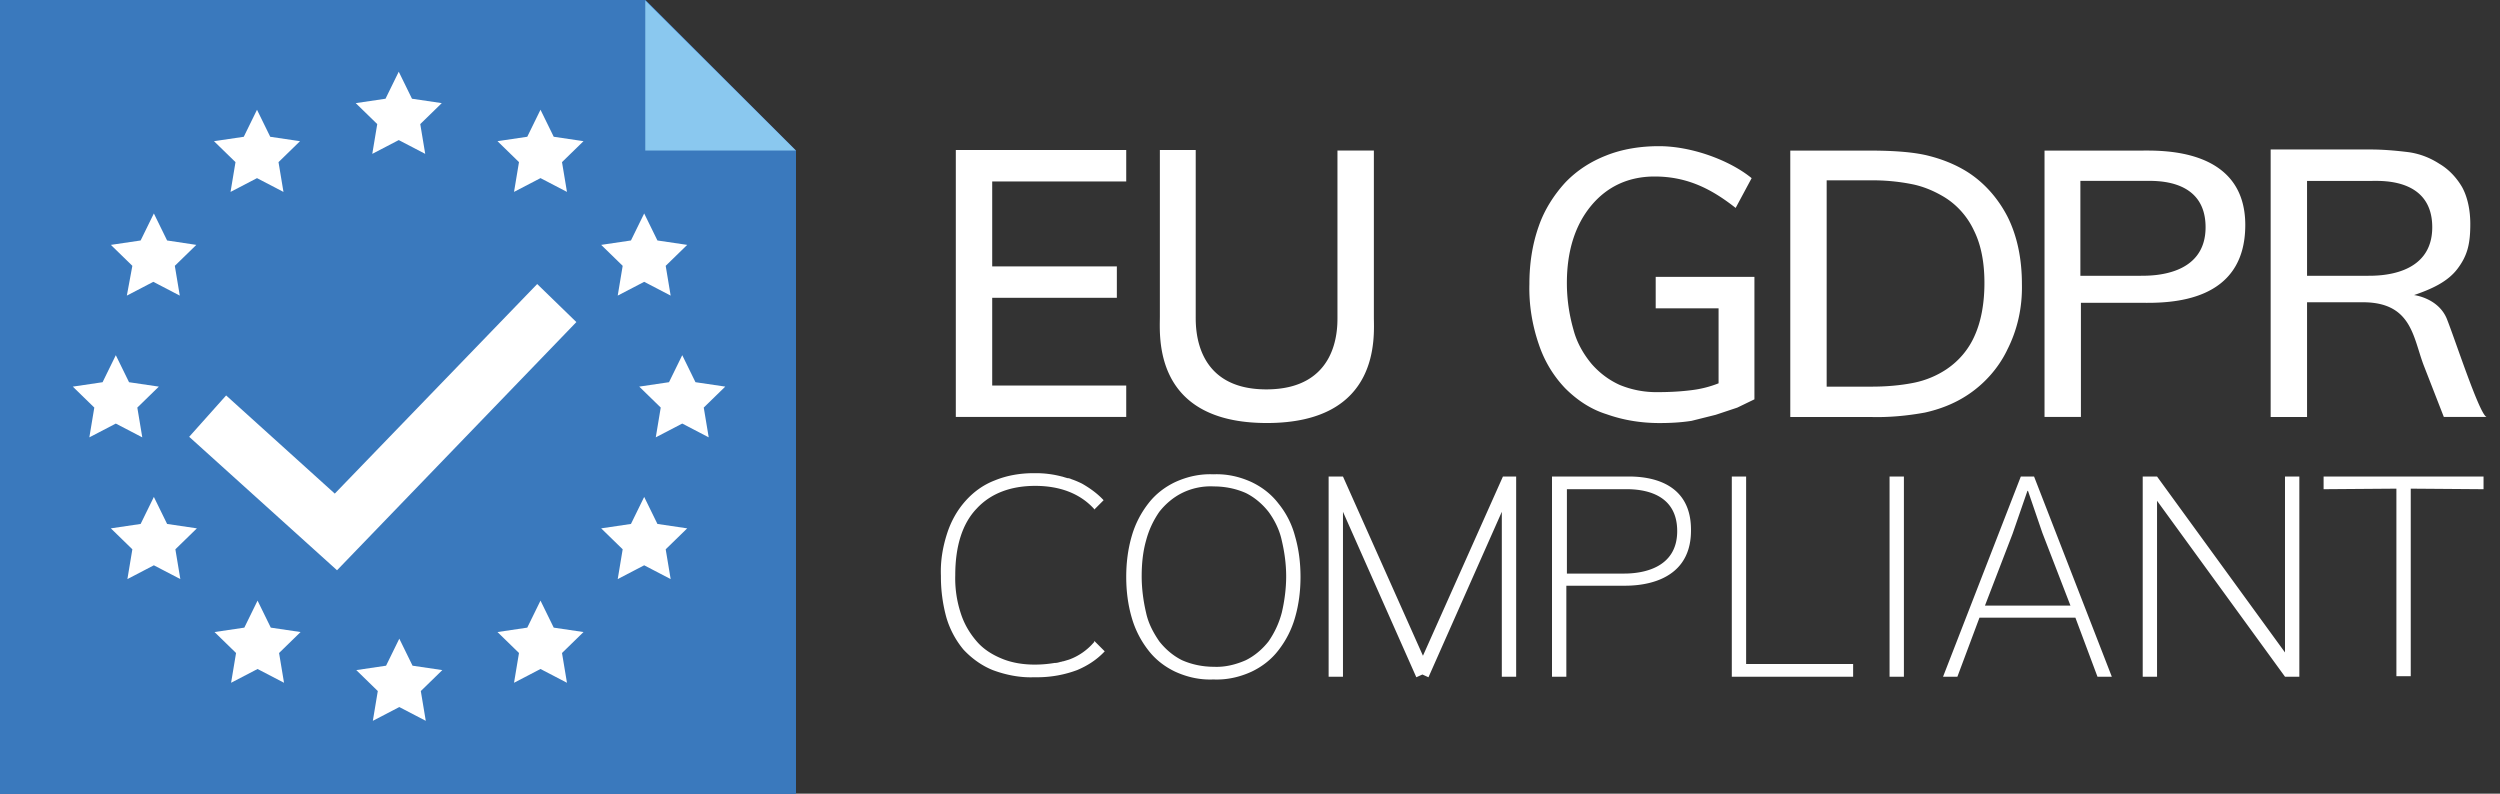
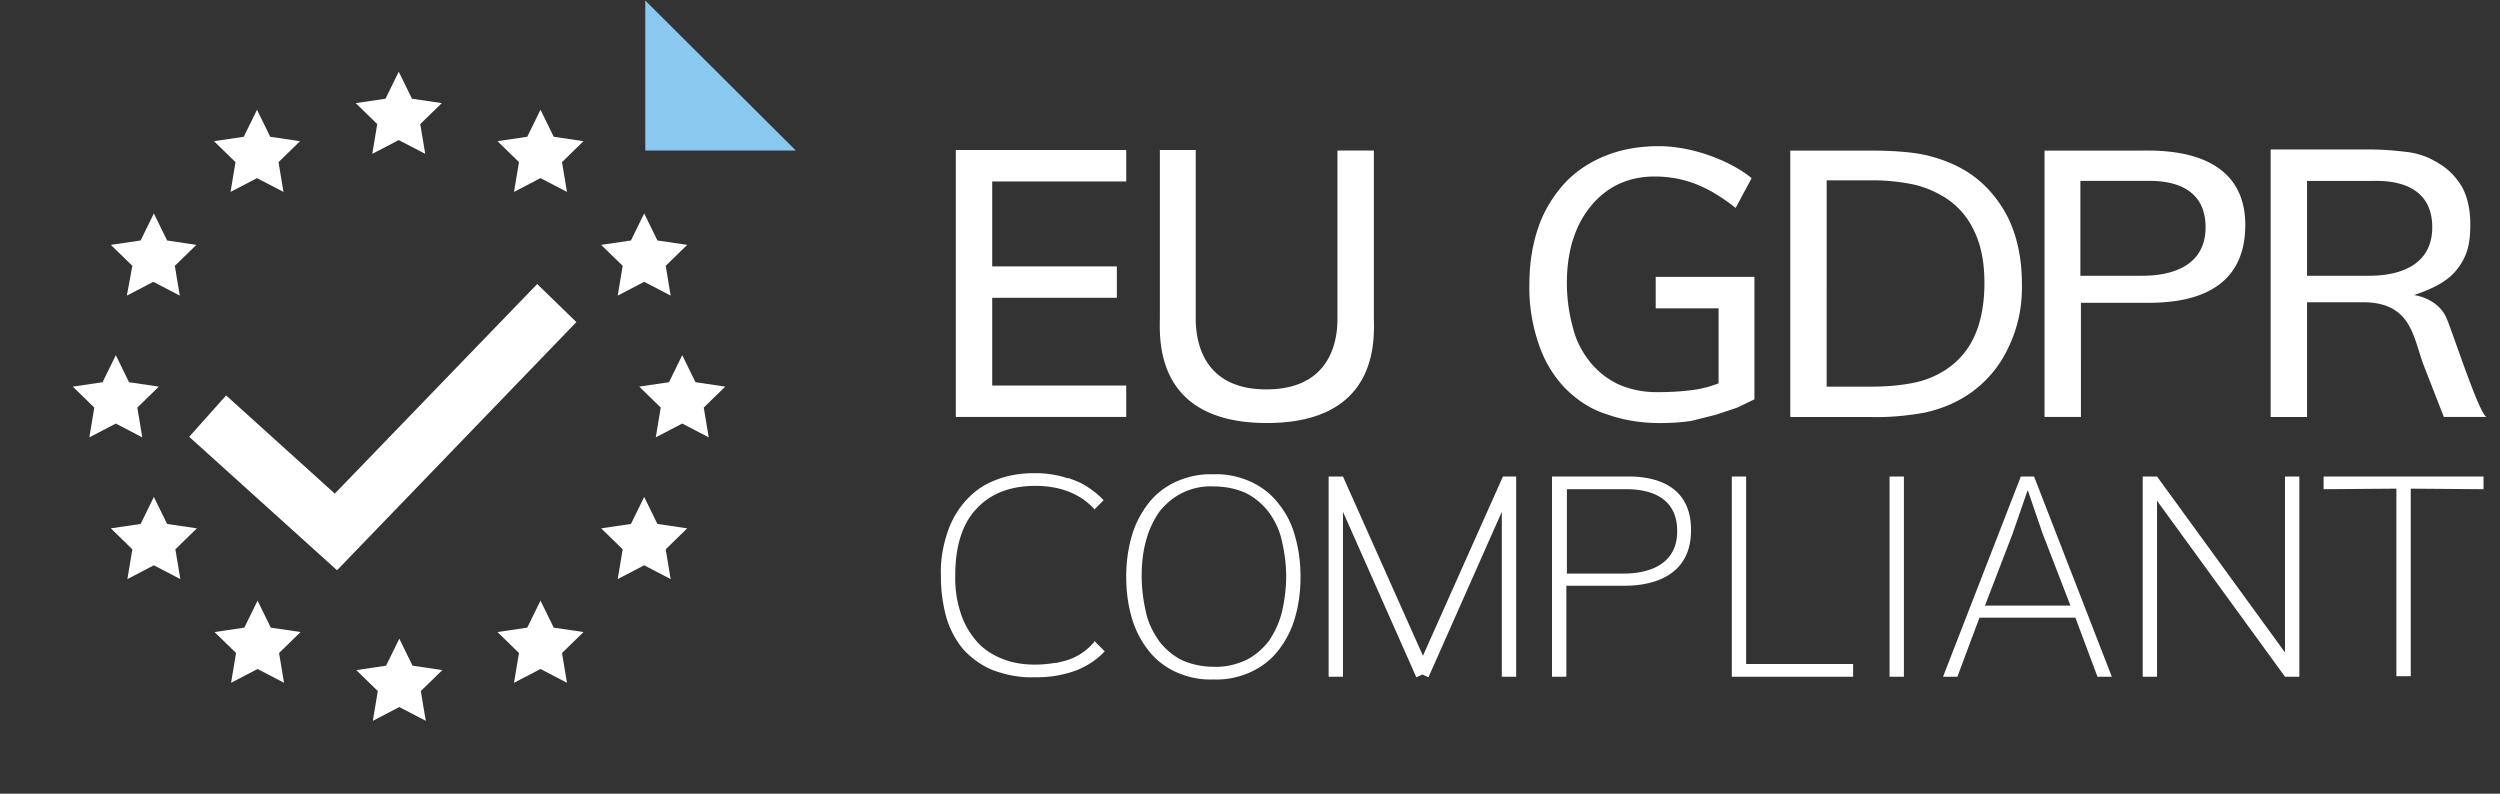
<svg xmlns="http://www.w3.org/2000/svg" width="126" height="40" fill="none">
  <rect width="100%" height="100%" fill="#333333" stroke="none" />
  <g fill="#3a79bd">
    <use href="#B" />
    <use href="#B" />
    <use href="#B" />
  </g>
  <path d="M18.763 7.755l1.334-.695 1.334.695-.25-1.501 1.084-1.056-1.501-.222-.667-1.362-.667 1.362-1.501.222 1.084 1.056-.25 1.501zm8.478-2.224l-.667 1.362-1.501.222 1.084 1.056-.25 1.501 1.334-.695 1.334.695-.25-1.501 1.084-1.056-1.501-.222-.667-1.362zm3.892 9.368l1.334-.695 1.334.695-.25-1.501 1.084-1.056-1.501-.222-.667-1.362-.667 1.362-1.501.222 1.084 1.056-.25 1.501zM5.837 21.348l1.334.695-.25-1.501 1.084-1.056-1.501-.222-.667-1.362-.667 1.362-1.501.222 1.084 1.056-.25 1.501 1.334-.695zm.556-6.449l1.334-.695 1.334.695-.25-1.501 1.084-1.056-1.473-.222-.667-1.362-.667 1.362-1.501.222 1.084 1.056-.278 1.501zm5.226-5.226l1.334-.695 1.334.695-.25-1.501 1.084-1.056-1.501-.222-.667-1.362-.667 1.362-1.501.222 1.084 1.056-.25 1.501zm24.934 9.812l-1.501-.222-.667-1.362-.667 1.362-1.501.222 1.084 1.056-.25 1.501 1.334-.695 1.334.695-.25-1.501 1.084-1.056zm-3.419 6.922l-.667-1.362-.667 1.362-1.501.222 1.084 1.056-.25 1.501 1.334-.695 1.334.695-.25-1.501 1.084-1.056-1.501-.222zm-5.226 5.226l-.667-1.362-.667 1.362-1.501.222 1.084 1.056-.25 1.501 1.334-.695 1.334.695-.25-1.501 1.084-1.056-1.501-.222zm-14.26 0l-.667-1.362-.667 1.362-1.501.222 1.084 1.056-.25 1.501 1.334-.695 1.334.695-.25-1.501 1.084-1.056-1.501-.222zm-5.226-5.226l-.667-1.362-.667 1.362-1.501.222 1.084 1.056-.25 1.501 1.334-.695 1.334.695-.25-1.501 1.084-1.056-1.501-.222zm12.37 7.144l-.667-1.362-.667 1.362-1.501.222 1.084 1.056-.25 1.501 1.334-.695 1.334.695-.25-1.501 1.084-1.056-1.501-.222zm6.282-19.235L16.873 24.878l-5.476-4.948-1.862 2.085 7.422 6.699.028.028.028-.028 12.036-12.481-1.974-1.918z" fill="#fff" />
  <path d="M40.111 7.588h-7.589V.027l7.589 7.561z" fill="#8ac8ef" />
  <path d="M88.423 20.125v-6.171h-4.976v1.585h3.169v3.78a5.43 5.43 0 0 1-1.279.334c-.612.083-1.223.111-1.835.111a4.83 4.83 0 0 1-1.862-.361c-.556-.25-1.029-.612-1.418-1.056-.417-.5-.75-1.084-.917-1.723-.222-.778-.334-1.557-.334-2.363 0-1.612.417-2.919 1.223-3.892s1.89-1.473 3.197-1.473c1.696 0 2.919.667 4.086 1.584l.806-1.501c-1.084-.889-3.002-1.612-4.67-1.612-.917 0-1.835.139-2.668.473-.778.306-1.473.751-2.057 1.362-.584.639-1.056 1.39-1.334 2.196-.334.945-.472 1.918-.472 2.919-.028 1.029.139 2.057.472 3.03.278.834.723 1.584 1.334 2.224.584.584 1.279 1.056 2.085 1.306.862.306 1.751.445 2.668.445.528 0 1.084-.028 1.612-.111l1.223-.306 1.084-.361.862-.417zm-31.661-.695h-6.755v-4.42h6.282v-1.584h-6.282V9.145h6.755V7.56h-8.589v13.454h8.589V19.43zm65.378-1.056l1.029 2.641h2.168c-.333 0-1.612-3.947-2.029-4.976-.445-1.028-1.64-1.167-1.64-1.167.889-.306 1.696-.667 2.196-1.334s.639-1.251.639-2.252c0-.695-.139-1.362-.417-1.862-.278-.473-.667-.89-1.139-1.167-.473-.306-.973-.5-1.529-.584-.667-.083-1.307-.139-1.974-.139h-5.003v13.482h1.834v-5.782h2.808c2.446 0 2.529 1.723 3.057 3.141zm-5.865-9.256h3.253c.5 0 3.057-.139 3.057 2.335s-2.724 2.446-3.252 2.446h-3.058V9.117zm-3.113 2.224c0-3.892-4.225-3.753-5.226-3.753h-4.892v13.426h1.834V15.26h3.003c1.556.028 5.281-.028 5.281-3.919zm-5.254 2.557h-3.057V9.117h3.252c.5 0 3.058-.139 3.058 2.335s-2.724 2.446-3.253 2.446zm-6.754 3.753c.528-1.028.778-2.168.75-3.336 0-1.306-.25-2.446-.723-3.391-.472-.917-1.167-1.723-2.056-2.279-.584-.361-1.223-.612-1.862-.778-.723-.195-1.751-.278-3.03-.278h-4.003v13.426h4.031c.917.028 1.835-.056 2.752-.222.751-.167 1.473-.445 2.113-.862.862-.556 1.585-1.362 2.029-2.279zm-3.03.945a4.63 4.63 0 0 1-1.668.695c-.695.139-1.418.195-2.14.195h-2.252V9.089h2.252a10.12 10.12 0 0 1 2.057.195c.556.111 1.084.334 1.557.612.667.389 1.223 1.001 1.557 1.723.361.723.528 1.612.528 2.641s-.167 1.918-.473 2.613c-.306.723-.806 1.306-1.418 1.723zM63.85 21.32c5.782 0 5.393-4.42 5.393-5.337V7.588h-1.835v8.423c0 .612 0 3.614-3.586 3.614s-3.558-3.058-3.558-3.669V7.56h-1.807v8.395c0 .973-.361 5.365 5.393 5.365zm.584 4.058c-.361-.473-.834-.834-1.362-1.084-.611-.278-1.251-.417-1.918-.389-.667-.028-1.306.111-1.918.389-.528.25-1.001.612-1.362 1.084-.389.5-.667 1.056-.834 1.64-.195.667-.278 1.362-.278 2.057s.083 1.39.278 2.057c.167.584.445 1.14.834 1.64.361.472.834.834 1.362 1.084.612.278 1.251.417 1.918.389.667.028 1.306-.111 1.918-.389.528-.25 1.001-.611 1.362-1.084.389-.5.667-1.056.834-1.64.195-.667.278-1.362.278-2.057s-.083-1.39-.278-2.057a4.37 4.37 0 0 0-.834-1.64zm.167 5.504c-.139.528-.361 1.001-.667 1.445-.306.389-.695.723-1.14.945-.5.222-1.056.361-1.612.334-.556 0-1.112-.111-1.612-.334-.445-.222-.834-.556-1.14-.945-.306-.445-.556-.917-.667-1.445-.139-.584-.222-1.223-.222-1.835s.056-1.223.222-1.807c.139-.528.361-1.001.667-1.445.306-.389.695-.723 1.14-.945a3.24 3.24 0 0 1 1.612-.334c.556 0 1.112.111 1.612.334.445.222.834.556 1.14.945.306.417.556.917.667 1.445.139.584.222 1.195.222 1.807s-.083 1.251-.222 1.835zm17.345-6.866h-3.725v10.09h.723V29.52h2.891c.5 0 3.391.028 3.391-2.78.028-2.808-2.752-2.724-3.28-2.724zm-.083 4.892h-2.891v-4.253h3.002c.834 0 2.557.195 2.557 2.113s-1.835 2.14-2.669 2.14zm6.143-4.892h-.723v10.09h6.115v-.639h-5.393v-9.451zm-12.258 0l-4.031 9.034-4.031-9.034h-.723v10.09h.723v-8.311l3.697 8.339.306-.139.306.139 3.697-8.339v8.311h.723v-10.09h-.667zm39.416 8.867l-6.449-8.867h-.722v10.09h.722v-8.867l6.449 8.867h.723v-10.09h-.723v8.867zm-19.93 1.223h.723v-10.09h-.723v10.09zm6.616-10.09l-3.92 10.09h.723l1.112-2.974h4.836l1.112 2.974h.723l-3.919-10.09h-.667zm2.501 6.505h-4.308l1.39-3.614.75-2.168h.028l.723 2.113 1.417 3.669zm12.759-5.865l3.669-.028v9.451h.723v-9.451l3.669.028v-.639h-8.061v.639zm-61.987 7.728c-.334.389-.778.695-1.251.862l-.278.083c-.056 0-.083.028-.139.028-.083.028-.194.056-.278.056h-.028c-.334.056-.667.083-1.001.083-.556 0-1.14-.083-1.668-.306-.473-.195-.917-.472-1.251-.862-.361-.417-.639-.89-.806-1.418a5.63 5.63 0 0 1-.278-1.918c0-1.473.361-2.613 1.084-3.364.695-.75 1.696-1.14 2.946-1.14s2.252.389 2.947 1.14c.019.018.028.037.028.056l.472-.473c-.306-.334-.695-.611-1.084-.834-.167-.083-.361-.167-.528-.222-.056-.028-.139-.056-.195-.056h-.028c-.056-.028-.111-.028-.167-.056-.028 0-.083-.028-.111-.028a5.1 5.1 0 0 0-1.306-.167h-.111c-.667 0-1.334.111-1.946.361-.584.222-1.084.584-1.501 1.056s-.723 1.029-.917 1.64c-.222.695-.334 1.39-.306 2.113a7.74 7.74 0 0 0 .278 2.113 4.53 4.53 0 0 0 .862 1.612c.417.445.917.806 1.473 1.029.667.25 1.39.389 2.085.361h.25a5.72 5.72 0 0 0 1.918-.361c.528-.222 1.001-.528 1.39-.945l-.528-.528c0 .056 0 .083-.028.083z" fill="#fff" />
  <defs>
-     <path id="B" d="M32.523 0H0v40h40.111V7.589L32.523 0z" />
-   </defs>
+     </defs>
</svg>